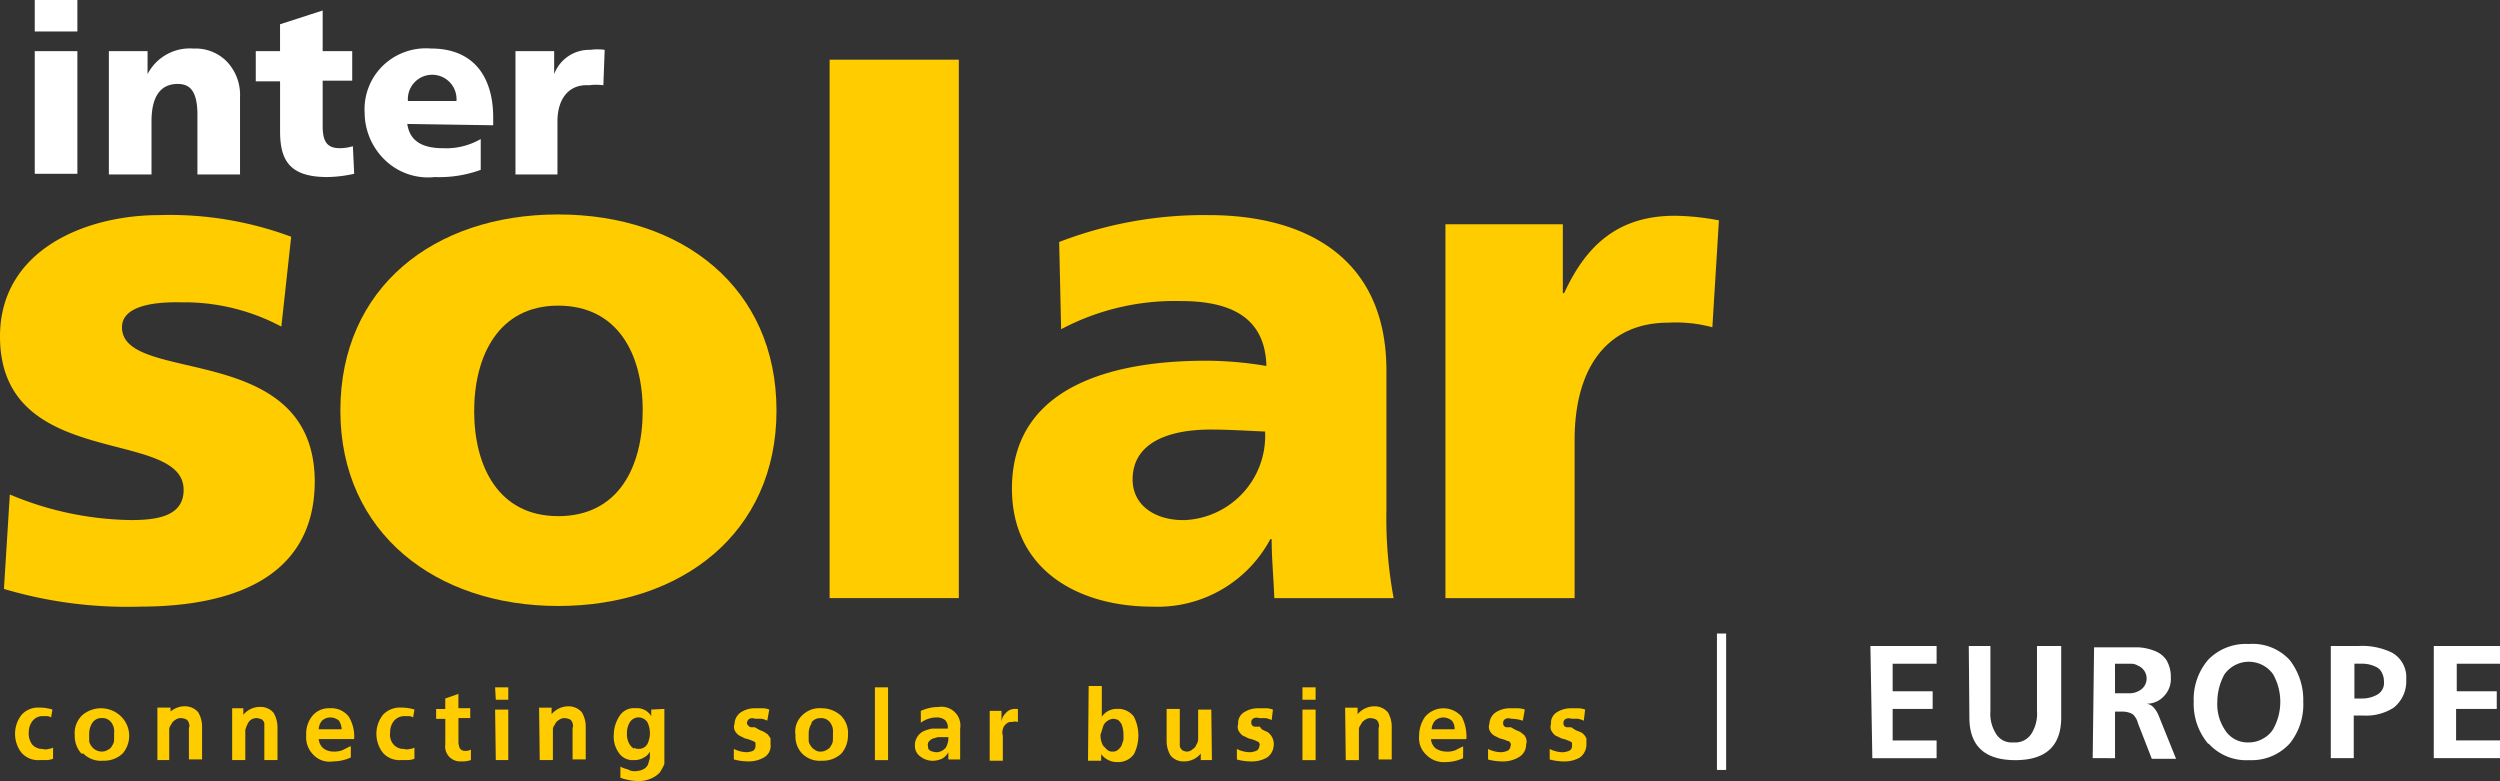
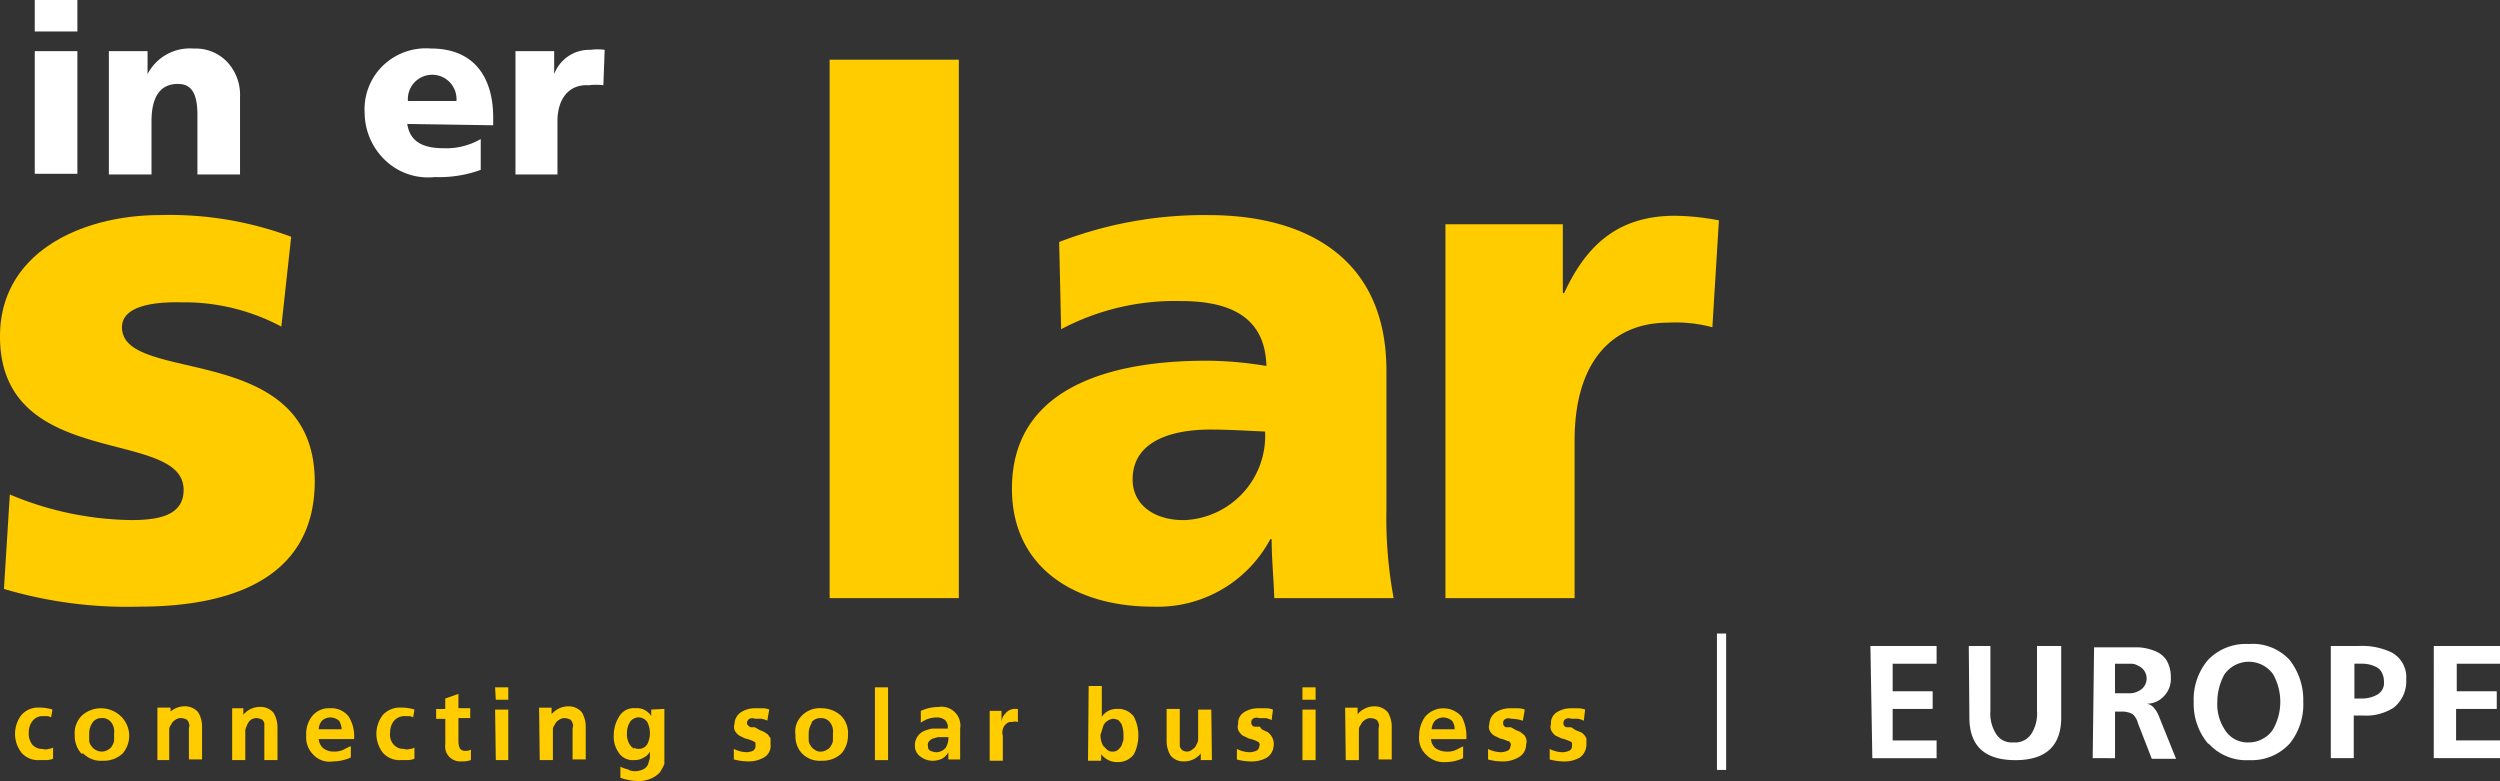
<svg xmlns="http://www.w3.org/2000/svg" width="285.138" height="89.087" viewBox="0 0 285.138 89.087">
  <rect x="0" y="0" width="285.138" height="89.087" fill="#333333" stroke="none" />
  <g id="Group_1_" transform="translate(-0.1)">
    <path id="Shape_21_" d="M349.553,111.208h7.555v-2.02H352.1V105.6h4.638v-2.02h-4.563v-3.142h4.937v-2.02h-7.555Zm-11.669,0h2.543v-4.862h1.047a5.77,5.77,0,0,0,3.516-.9,3.832,3.832,0,0,0,1.421-3.216,3.2,3.2,0,0,0-1.646-3.067,7.8,7.8,0,0,0-3.74-.748H337.81v12.791Zm2.618-10.771h.9a3.475,3.475,0,0,1,1.72.449,1.331,1.331,0,0,1,.524.6,2.07,2.07,0,0,1,.224.972,1.519,1.519,0,0,1-.748,1.5,3.475,3.475,0,0,1-1.72.449h-.9Zm-14.81,1.2a3.405,3.405,0,0,1,5.535,0,6.409,6.409,0,0,1,0,6.283,3,3,0,0,1-1.122,1.047,3.2,3.2,0,0,1-1.646.449,3.039,3.039,0,0,1-2.768-1.5,5.231,5.231,0,0,1-.823-3.142,6.56,6.56,0,0,1,.823-3.142Zm-1.8,7.929a5.789,5.789,0,0,0,4.638,1.87,5.855,5.855,0,0,0,4.638-1.945,7.112,7.112,0,0,0,1.5-4.712,7.376,7.376,0,0,0-1.571-4.787,5.727,5.727,0,0,0-4.638-1.8,5.977,5.977,0,0,0-4.638,1.8,6.925,6.925,0,0,0-1.646,4.787,7.05,7.05,0,0,0,1.646,4.787Zm-13.24,1.646H313.2V105.9h.823a2.369,2.369,0,0,1,1.2.3,2.132,2.132,0,0,1,.6,1.047l1.571,4.039h2.768l-2.02-5.012a3.088,3.088,0,0,0-.524-.823,1.3,1.3,0,0,0-.823-.449,2.671,2.671,0,0,0,2.02-.9,2.8,2.8,0,0,0,.748-2.094,3.7,3.7,0,0,0-.524-2.02,2.848,2.848,0,0,0-1.421-1.047,5.618,5.618,0,0,0-1.945-.374h-4.862Zm2.543-10.771H315a1.508,1.508,0,0,1,.823.224,1.575,1.575,0,0,1,.673,2.394,1.629,1.629,0,0,1-.673.524,1.95,1.95,0,0,1-.823.224h-1.8Zm-16.606,6.134c0,3.291,1.8,4.862,5.236,4.862s5.236-1.571,5.236-4.862V98.417H304.3v7.405a4.285,4.285,0,0,1-.6,2.543,2.193,2.193,0,0,1-2.094,1.047,2.08,2.08,0,0,1-2.02-1.047,4.285,4.285,0,0,1-.6-2.543V98.417H296.52Zm-11.07,4.638h7.33v-2.02h-5.012V105.6h4.563v-2.02h-4.563v-3.142h5.012v-2.02H285.3Z" transform="translate(-71.87 -24.739)" fill="#fff" />
    <path id="Shape_20_" d="M250.944,45.616a16.112,16.112,0,0,0-5.012-.524c-6.882,0-10.7,5.012-10.7,13.389V76.508H220.5V33.872h13.389v7.854h.15c2.543-5.535,6.208-8.826,12.641-8.826a28.5,28.5,0,0,1,5.012.524Z" transform="translate(-55.54 -8.291)" fill="#fc0" />
    <path id="Shape_19_" d="M1.222,64.659A36.7,36.7,0,0,0,15.06,67.576c2.992,0,5.984-.449,5.984-3.441C21.044,56.955.1,62.041.1,46.632c0-9.8,9.649-13.838,18.176-13.838a39.7,39.7,0,0,1,15.035,2.468L32.189,45.51a23.528,23.528,0,0,0-11.444-2.768c-3.216-.075-6.732.449-6.732,2.842C14.013,52.242,36,46.931,36,63.238,35.929,74.682,25.682,77.45,16.032,77.45A49.248,49.248,0,0,1,.549,75.43Z" transform="translate(0 -8.26)" fill="#fc0" />
-     <path id="Shape_18_" d="M76.834,77.356c14.062,0,24.908-8.3,24.908-22.29S91.046,32.7,76.834,32.7,52,41.078,52,55.065s10.921,22.29,24.834,22.29m0-10.248c-6.807,0-9.574-5.685-9.574-11.968S70.027,43.1,76.834,43.1s9.649,5.535,9.649,11.968-2.768,12.043-9.649,12.043" transform="translate(-13.079 -8.24)" fill="#fc0" />
    <rect id="Rectangle-path_3_" width="14.736" height="61.411" transform="translate(94.722 6.807)" fill="#fc0" />
    <path id="Shape_17_" d="M197.934,76.482a50.214,50.214,0,0,1-.823-10.1V50.526c0-13.015-9.425-17.728-20.271-17.728a45.883,45.883,0,0,0-17.054,3.067l.224,9.948A27.691,27.691,0,0,1,173.624,42.6c5.311,0,9.649,1.571,9.8,7.405a42.028,42.028,0,0,0-6.882-.6c-7.854,0-22.141,1.571-22.141,14.586,0,9.275,7.555,13.464,16.007,13.464a14.564,14.564,0,0,0,13.464-7.7h.15c0,2.244.224,4.413.3,6.732Zm-29.77-13.539c0-4.114,3.964-5.685,8.9-5.685,2.169,0,4.338.15,6.208.224a9.619,9.619,0,0,1-9.126,10.1C170.781,67.656,168.163,65.935,168.163,62.943Z" transform="translate(-38.883 -8.264)" fill="#fc0" />
    <path id="Shape_16_" d="M10.262,3.59H5.4V0h4.862ZM5.4,5.834h4.862V19.822H5.4Z" transform="translate(-1.336)" fill="#fff" />
    <path id="Shape_15_" d="M16.7,7.695h4.413v2.618A5.417,5.417,0,0,1,26.349,7.4a4.975,4.975,0,0,1,3.89,1.571,5.525,5.525,0,0,1,1.421,3.964v8.826H26.8V14.95c0-2.768-.9-3.516-2.244-3.516-2.02,0-2.992,1.5-2.992,4.264v6.059H16.7Z" transform="translate(-4.183 -1.86)" fill="#fff" />
-     <path id="Shape_14_" d="M39.1,6.238h2.768V3.171L46.73,1.6V6.238H50.1V9.6H46.73v5.161c0,1.72.449,2.543,1.945,2.543a5.183,5.183,0,0,0,1.5-.224l.15,3.142a14.92,14.92,0,0,1-3.067.374c-4.338,0-5.386-1.945-5.386-5.236V9.678H39.1Z" transform="translate(-9.828 -0.403)" fill="#fff" />
    <path id="Shape_13_" d="M70.355,16.145v-.9c0-4.189-1.87-7.854-7.106-7.854a7.076,7.076,0,0,0-5.46,1.945,6.937,6.937,0,0,0-2.094,5.386,7.53,7.53,0,0,0,2.394,5.46,7.074,7.074,0,0,0,5.61,1.87,13.734,13.734,0,0,0,5.236-.823V17.716a7.853,7.853,0,0,1-4.264,1.047c-2.319,0-3.815-.748-4.114-2.768Zm-9.724-2.768a2.776,2.776,0,1,1,5.535,0Z" transform="translate(-14.005 -1.858)" fill="#fff" />
    <path id="Shape_12_" d="M88.723,11.62a6.062,6.062,0,0,0-1.646,0c-2.244-.15-3.59,1.5-3.59,4.114v6.059H78.7V7.731h4.413v2.618a4.27,4.27,0,0,1,4.114-2.768,6.062,6.062,0,0,1,1.646,0Z" transform="translate(-19.807 -1.896)" fill="#fff" />
    <path id="Shape_11_" d="M181.472,107.293a2.213,2.213,0,0,0-.748-.15h-.9a2.944,2.944,0,0,0-1.571.449,1.435,1.435,0,0,0-.673,1.346,1.038,1.038,0,0,0,0,.673,1.565,1.565,0,0,0,.3.449.953.953,0,0,0,.449.3l.449.224a4.217,4.217,0,0,1,.9.3c.15.075.224.075.3.224v.374a.563.563,0,0,1-.374.524,2.184,2.184,0,0,1-.673.15,3.4,3.4,0,0,1-1.5-.374v1.2a6.376,6.376,0,0,0,1.72.224,3.475,3.475,0,0,0,1.72-.449,1.841,1.841,0,0,0,.748-1.5v-.673a1.564,1.564,0,0,0-.3-.449.954.954,0,0,0-.449-.3c-.15-.075-.374-.15-.524-.224l-.449-.3h-.449a.431.431,0,0,1-.449-.449.5.5,0,0,1,.3-.524.826.826,0,0,1,.6,0h.748a2.377,2.377,0,0,1,.673.224Zm-6.882,0a2.213,2.213,0,0,0-.748-.15h-.972a2.944,2.944,0,0,0-1.571.449,1.671,1.671,0,0,0-.748,1.346,1.038,1.038,0,0,0,0,.673,1.375,1.375,0,0,0,.748.748l.449.224a4.217,4.217,0,0,1,.9.3c.15,0,.224.075.3.224a.334.334,0,0,1,0,.374.563.563,0,0,1-.374.524,2.184,2.184,0,0,1-.673.15,3.405,3.405,0,0,1-1.5-.374v1.2a6.376,6.376,0,0,0,1.72.224,3.475,3.475,0,0,0,1.72-.449,1.645,1.645,0,0,0,.9-1.5,1.038,1.038,0,0,0,0-.673c-.075-.15-.15-.374-.3-.449l-.374-.3-.524-.224-.524-.3h-.449a.431.431,0,0,1-.449-.449.5.5,0,0,1,.3-.524.826.826,0,0,1,.6,0,4.236,4.236,0,0,1,1.346.224Zm-7.031,4.189-.9.449a2.378,2.378,0,0,1-1.047.15,2.26,2.26,0,0,1-1.2-.374,1.572,1.572,0,0,1-.524-1.047h4.039a4.871,4.871,0,0,0-.524-2.543,2.742,2.742,0,0,0-4.189,0,3.724,3.724,0,0,0-.673,2.169,2.577,2.577,0,0,0,.823,2.169,2.754,2.754,0,0,0,2.169.823,4.686,4.686,0,0,0,2.02-.449Zm-3.59-1.945a1.575,1.575,0,0,1,.374-.972,1.422,1.422,0,0,1,.972-.374,1.575,1.575,0,0,1,.972.374,1.5,1.5,0,0,1,.3.972Zm-9.8,3.516h1.5v-3.441a.849.849,0,0,1,.224-.6,1.006,1.006,0,0,1,.449-.524,1.044,1.044,0,0,1,.673-.224,1.76,1.76,0,0,1,.6.15.687.687,0,0,1,.3.449.639.639,0,0,1,0,.524v3.59h1.5v-3.74a3.2,3.2,0,0,0-.449-1.646,1.993,1.993,0,0,0-1.5-.673,2.518,2.518,0,0,0-1.945.9v-.748h-1.421Zm-4.937-6.882h1.5V104.75h-1.5Zm0,6.882h1.5v-5.76h-1.5Zm-3.366-5.76a2.213,2.213,0,0,0-.748-.15h-.972a2.944,2.944,0,0,0-1.571.449,1.435,1.435,0,0,0-.673,1.346,1.038,1.038,0,0,0,0,.673,1.565,1.565,0,0,0,.3.449.953.953,0,0,0,.449.3l.449.224a4.217,4.217,0,0,1,.9.3c.15.075.224.075.3.224a.334.334,0,0,1,0,.374.562.562,0,0,1-.374.524,2.184,2.184,0,0,1-.673.15,3.4,3.4,0,0,1-1.5-.374v1.2a6.376,6.376,0,0,0,1.72.224,3.475,3.475,0,0,0,1.72-.449,1.745,1.745,0,0,0,.748-1.272,1.654,1.654,0,0,0-.449-1.421.954.954,0,0,0-.449-.3l-.449-.224-.224-.3h-.524a.431.431,0,0,1-.449-.449.5.5,0,0,1,.3-.524.826.826,0,0,1,.6,0h.748a2.377,2.377,0,0,1,.673.224Zm-7.031,0h-1.5v3.366a1.207,1.207,0,0,1-.224.673.766.766,0,0,1-.374.449.948.948,0,0,1-.673.3,1.081,1.081,0,0,1-.524-.15.954.954,0,0,1-.3-.449v-4.264h-1.5v3.665a3.2,3.2,0,0,0,.449,1.646,1.883,1.883,0,0,0,1.5.673,2.412,2.412,0,0,0,1.945-.9v.748h1.272Zm-14.062,5.834h1.5v-.748a2.338,2.338,0,0,0,.823.673,2.071,2.071,0,0,0,.972.224,2.214,2.214,0,0,0,1.945-.9,4.753,4.753,0,0,0,0-4.264,2.214,2.214,0,0,0-1.945-.9,2,2,0,0,0-1.72.9V104.6h-1.5Zm1.8-4.114a1.455,1.455,0,0,1,1.047-.673,1.409,1.409,0,0,1,.6.15,1.983,1.983,0,0,1,.374.449,3.388,3.388,0,0,1,.224,1.2v.6l-.224.673a1.983,1.983,0,0,1-.374.449.914.914,0,0,1-.673.224.849.849,0,0,1-.6-.224l-.449-.449a2.458,2.458,0,0,1-.3-1.272c.15-.374.224-.748.374-1.122Zm-13.015,4.114h1.5v-2.842a1.275,1.275,0,0,1,0-.748,1.028,1.028,0,0,1,.374-.6.754.754,0,0,1,.673-.224,1.038,1.038,0,0,1,.673,0v-1.5h-.3a1.346,1.346,0,0,0-1.122.524,1.484,1.484,0,0,0-.449.972v-1.272h-1.346Zm-6.882-2.244a.954.954,0,0,1,.449-.3l.524-.15h1.2a2.2,2.2,0,0,1-.3,1.2,1.429,1.429,0,0,1-1.047.524,2.184,2.184,0,0,1-.673-.15.5.5,0,0,1-.3-.524A.582.582,0,0,1,106.671,110.883Zm-.972-2.094a3.043,3.043,0,0,1,1.8-.6,1.5,1.5,0,0,1,.972.3,1.178,1.178,0,0,1,.3.972h-1.8a4.838,4.838,0,0,0-.972.3,1.766,1.766,0,0,0-.673.6,1.717,1.717,0,0,0-.3,1.047,1.47,1.47,0,0,0,.673,1.272,2.241,2.241,0,0,0,1.346.449,2.64,2.64,0,0,0,1.047-.224,1.8,1.8,0,0,0,.748-.748v.823h1.346v-3.516a2.144,2.144,0,0,0-2.468-2.468,4.686,4.686,0,0,0-2.02.449Zm-5.236,4.264h1.5v-8.3h-1.5Zm-7.256-4.264a1.213,1.213,0,0,1,1.047-.524,1.259,1.259,0,0,1,1.122.524,1.7,1.7,0,0,1,.3,1.2v.748a1.206,1.206,0,0,1-.224.673.873.873,0,0,1-.449.449,1.264,1.264,0,0,1-.748.224,1.044,1.044,0,0,1-.673-.224,1.27,1.27,0,0,1-.449-.449,1.044,1.044,0,0,1-.224-.673v-.748a2.26,2.26,0,0,1,.374-1.2ZM92.16,112.3a2.817,2.817,0,0,0,2.244.823,3.1,3.1,0,0,0,2.244-.823,3.135,3.135,0,0,0,.748-2.094,2.817,2.817,0,0,0-.823-2.244,3.259,3.259,0,0,0-2.169-.823,2.817,2.817,0,0,0-2.244.823,2.536,2.536,0,0,0-.748,2.244,2.8,2.8,0,0,0,.748,2.094Zm-3.74-5.012a2.213,2.213,0,0,0-.748-.15h-.9a2.944,2.944,0,0,0-1.571.449,1.671,1.671,0,0,0-.748,1.346,1.038,1.038,0,0,0,0,.673,1.375,1.375,0,0,0,.748.748l.449.224a4.217,4.217,0,0,1,.9.3c.15.075.224.075.3.224v.374a.63.63,0,0,1-.3.524,2.184,2.184,0,0,1-.673.15,3.4,3.4,0,0,1-1.5-.374v1.2a6.376,6.376,0,0,0,1.72.224,3.475,3.475,0,0,0,1.72-.449,1.519,1.519,0,0,0,.748-1.5v-.673c-.075-.15-.224-.3-.3-.449l-.449-.3-.524-.224-.524-.3h-.449a.674.674,0,0,1-.449-.449.63.63,0,0,1,.3-.524.826.826,0,0,1,.6,0h.748a2.377,2.377,0,0,1,.673.224Zm-13.464,0v.748a1.889,1.889,0,0,0-1.8-.9,1.928,1.928,0,0,0-1.87.972,3.964,3.964,0,0,0-.6,2.02,3.162,3.162,0,0,0,.524,2.02,1.889,1.889,0,0,0,1.8.9,1.948,1.948,0,0,0,1.122-.3,1.468,1.468,0,0,0,.673-.673v.748c-.075.224-.15.524-.224.748a1.178,1.178,0,0,1-.524.524,2.3,2.3,0,0,1-.972.224,1.508,1.508,0,0,1-.823-.224,2.679,2.679,0,0,1-.823-.3v1.272a6.413,6.413,0,0,0,2.02.374,3.349,3.349,0,0,0,1.5-.3,2.846,2.846,0,0,0,.972-.673,6.182,6.182,0,0,0,.524-.972v-6.283Zm-1.945,4.488a1.747,1.747,0,0,1-.524-.524,2.195,2.195,0,0,1-.3-1.2,2.458,2.458,0,0,1,.3-1.272,1.194,1.194,0,0,1,1.047-.6,1.279,1.279,0,0,1,.972.524,2.852,2.852,0,0,1,0,2.543,1.132,1.132,0,0,1-1.047.524,1.081,1.081,0,0,1-.524-.15ZM62.24,113.052h1.5v-3.441a.849.849,0,0,1,.224-.6,1.006,1.006,0,0,1,.449-.524,1.044,1.044,0,0,1,.673-.224,1.76,1.76,0,0,1,.6.15.687.687,0,0,1,.3.449.639.639,0,0,1,0,.524v3.59h1.5v-3.74a3.2,3.2,0,0,0-.449-1.646,1.993,1.993,0,0,0-1.5-.673,2.518,2.518,0,0,0-1.945.9v-.748H62.165Zm-5.012-6.882H58.65V104.75h-1.5Zm0,6.882H58.65v-5.76h-1.5Zm-5.76-1.8a1.7,1.7,0,0,0,1.8,1.945,2.908,2.908,0,0,0,1.122-.15v-1.2a1.112,1.112,0,0,1-.673.15.68.68,0,0,1-.6-.3,2.184,2.184,0,0,1-.15-.673v-2.768h1.346v-1.122H52.965V105.5l-1.5.524v1.2H50.422v1.122h1.047Zm-3.516-3.964a4.823,4.823,0,0,0-1.5-.224,2.657,2.657,0,0,0-2.094.823,3.519,3.519,0,0,0,0,4.338,2.514,2.514,0,0,0,2.094.823h.823a2.184,2.184,0,0,0,.673-.15v-1.272a1.081,1.081,0,0,1-.524.15,1.038,1.038,0,0,1-.673,0,1.488,1.488,0,0,1-1.2-.524,1.7,1.7,0,0,1-.374-1.346,2.088,2.088,0,0,1,.449-1.346,1.591,1.591,0,0,1,1.122-.524h.6a1.063,1.063,0,0,1,.449.15Zm-7.33,4.189-.9.449a2.546,2.546,0,0,1-1.047.15,1.837,1.837,0,0,1-1.122-.374,1.572,1.572,0,0,1-.524-1.047h4.039a4.285,4.285,0,0,0-.6-2.543,2.491,2.491,0,0,0-2.169-.972,2.436,2.436,0,0,0-2.02.9,3.261,3.261,0,0,0-.673,2.169,2.817,2.817,0,0,0,.823,2.244,2.536,2.536,0,0,0,2.244.748,4.937,4.937,0,0,0,2.02-.449v-1.272Zm-3.59-1.945a1.575,1.575,0,0,1,.374-.972,1.422,1.422,0,0,1,.972-.374,1.575,1.575,0,0,1,.972.374,2.121,2.121,0,0,1,.3.972Zm-9.874,3.516h1.5v-3.441a5.154,5.154,0,0,1,.224-.6,1.342,1.342,0,0,1,.374-.524,1.206,1.206,0,0,1,.673-.224,1.76,1.76,0,0,1,.6.15.687.687,0,0,1,.3.449v4.189h1.5v-3.74a3.2,3.2,0,0,0-.449-1.646,1.883,1.883,0,0,0-1.5-.673,2.412,2.412,0,0,0-1.945.9v-.748H27.159v5.909Zm-8.677,0h1.5v-3.441a.849.849,0,0,1,.224-.6,1.006,1.006,0,0,1,.449-.524,1.044,1.044,0,0,1,.673-.224,1.76,1.76,0,0,1,.6.15.687.687,0,0,1,.3.449.639.639,0,0,1,0,.524v3.59h1.5v-3.74a3.2,3.2,0,0,0-.449-1.646,1.993,1.993,0,0,0-1.5-.673,2.518,2.518,0,0,0-1.945.9h.3v-.748h-1.5v5.984Zm-7.256-4.264a1.213,1.213,0,0,1,1.047-.524,1.259,1.259,0,0,1,1.122.524,1.7,1.7,0,0,1,.3,1.2v.748a1.206,1.206,0,0,1-.224.673.873.873,0,0,1-.449.449,1.264,1.264,0,0,1-.748.224,1.443,1.443,0,0,1-.748-.224,1.27,1.27,0,0,1-.449-.449,1.044,1.044,0,0,1-.224-.673v-.748a2.26,2.26,0,0,1,.374-1.2ZM10.179,112.3a2.817,2.817,0,0,0,2.244.823,3.1,3.1,0,0,0,2.244-.823,3.093,3.093,0,0,0-.3-4.338,3.271,3.271,0,0,0-4.338,0,2.817,2.817,0,0,0-.823,2.244,3.006,3.006,0,0,0,.748,2.094Zm-3.516-5.012a4.823,4.823,0,0,0-1.5-.224,2.5,2.5,0,0,0-2.02.823,3.519,3.519,0,0,0,0,4.338,2.514,2.514,0,0,0,2.094.823h.823a2.184,2.184,0,0,0,.673-.15v-1.272a1.387,1.387,0,0,1-.524.15,1.038,1.038,0,0,1-.673,0,1.488,1.488,0,0,1-1.2-.524,2.042,2.042,0,0,1-.374-1.346,2.088,2.088,0,0,1,.449-1.346,1.429,1.429,0,0,1,1.047-.524h.6a1.063,1.063,0,0,1,.449.15Z" transform="translate(-0.58 -26.359)" fill="#fc0" />
    <rect id="Rectangle-path_2_" width="1.047" height="15.558" transform="translate(195.927 72.257)" fill="#fff" />
  </g>
</svg>